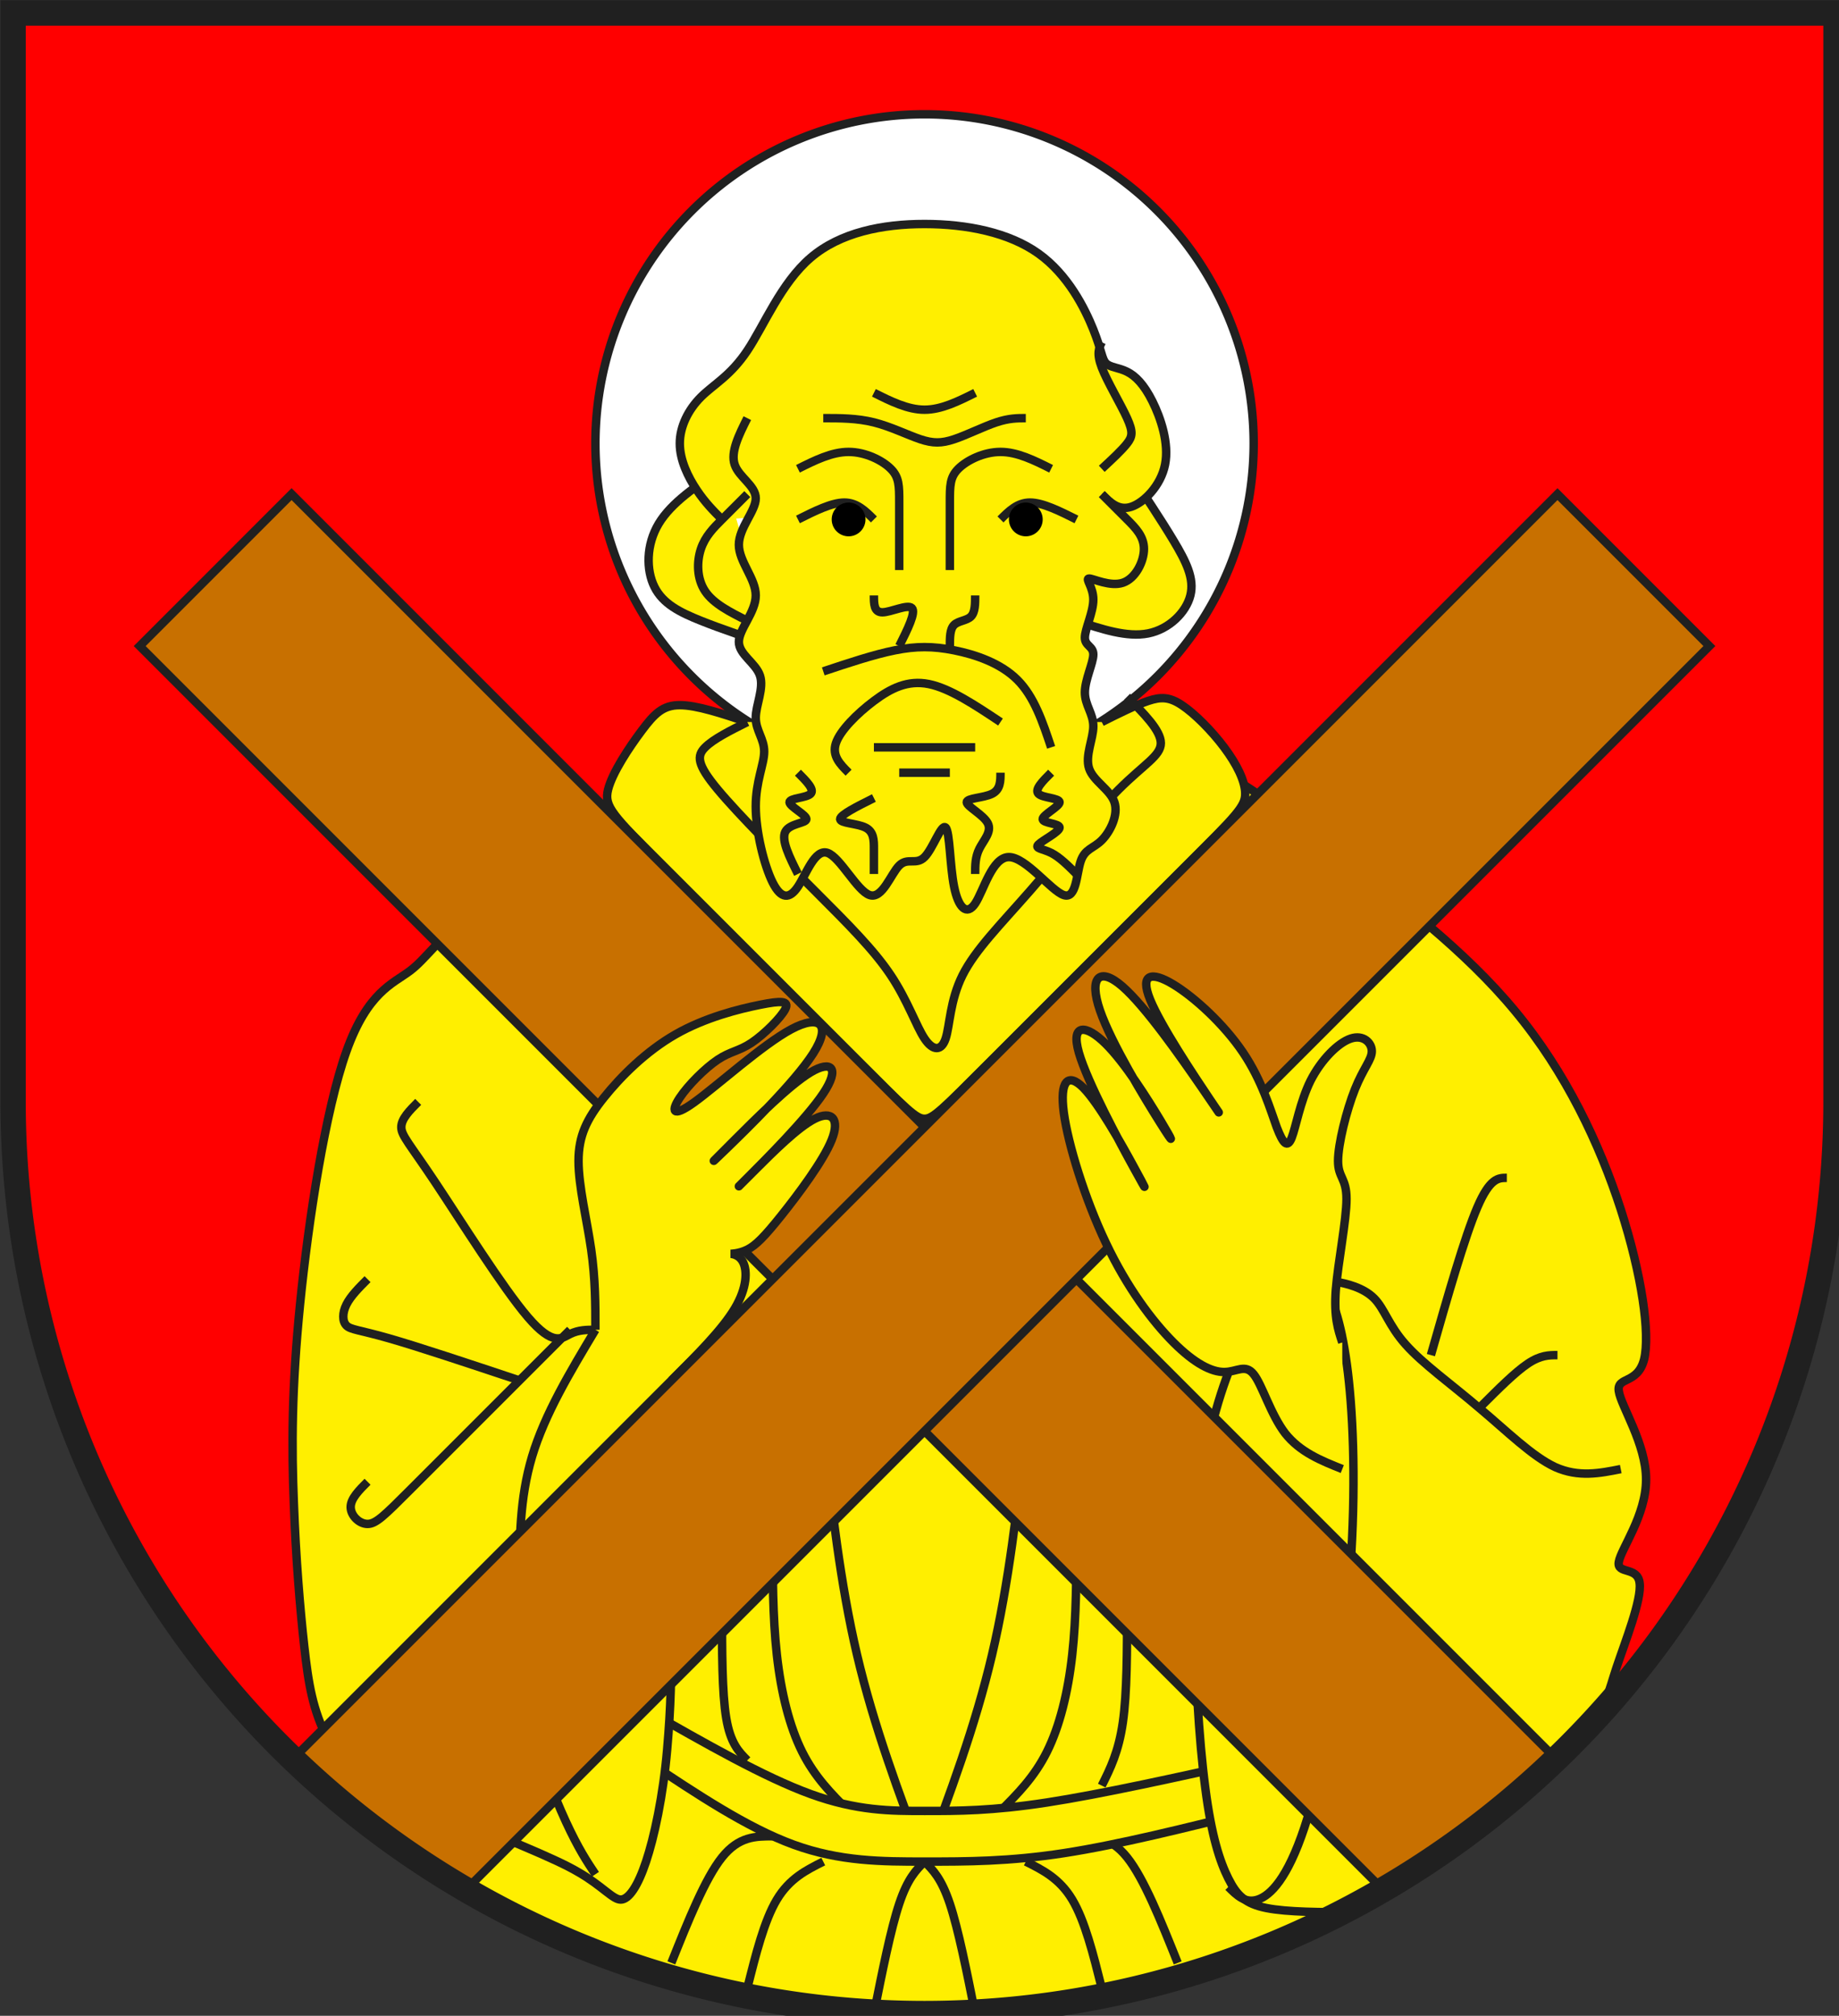
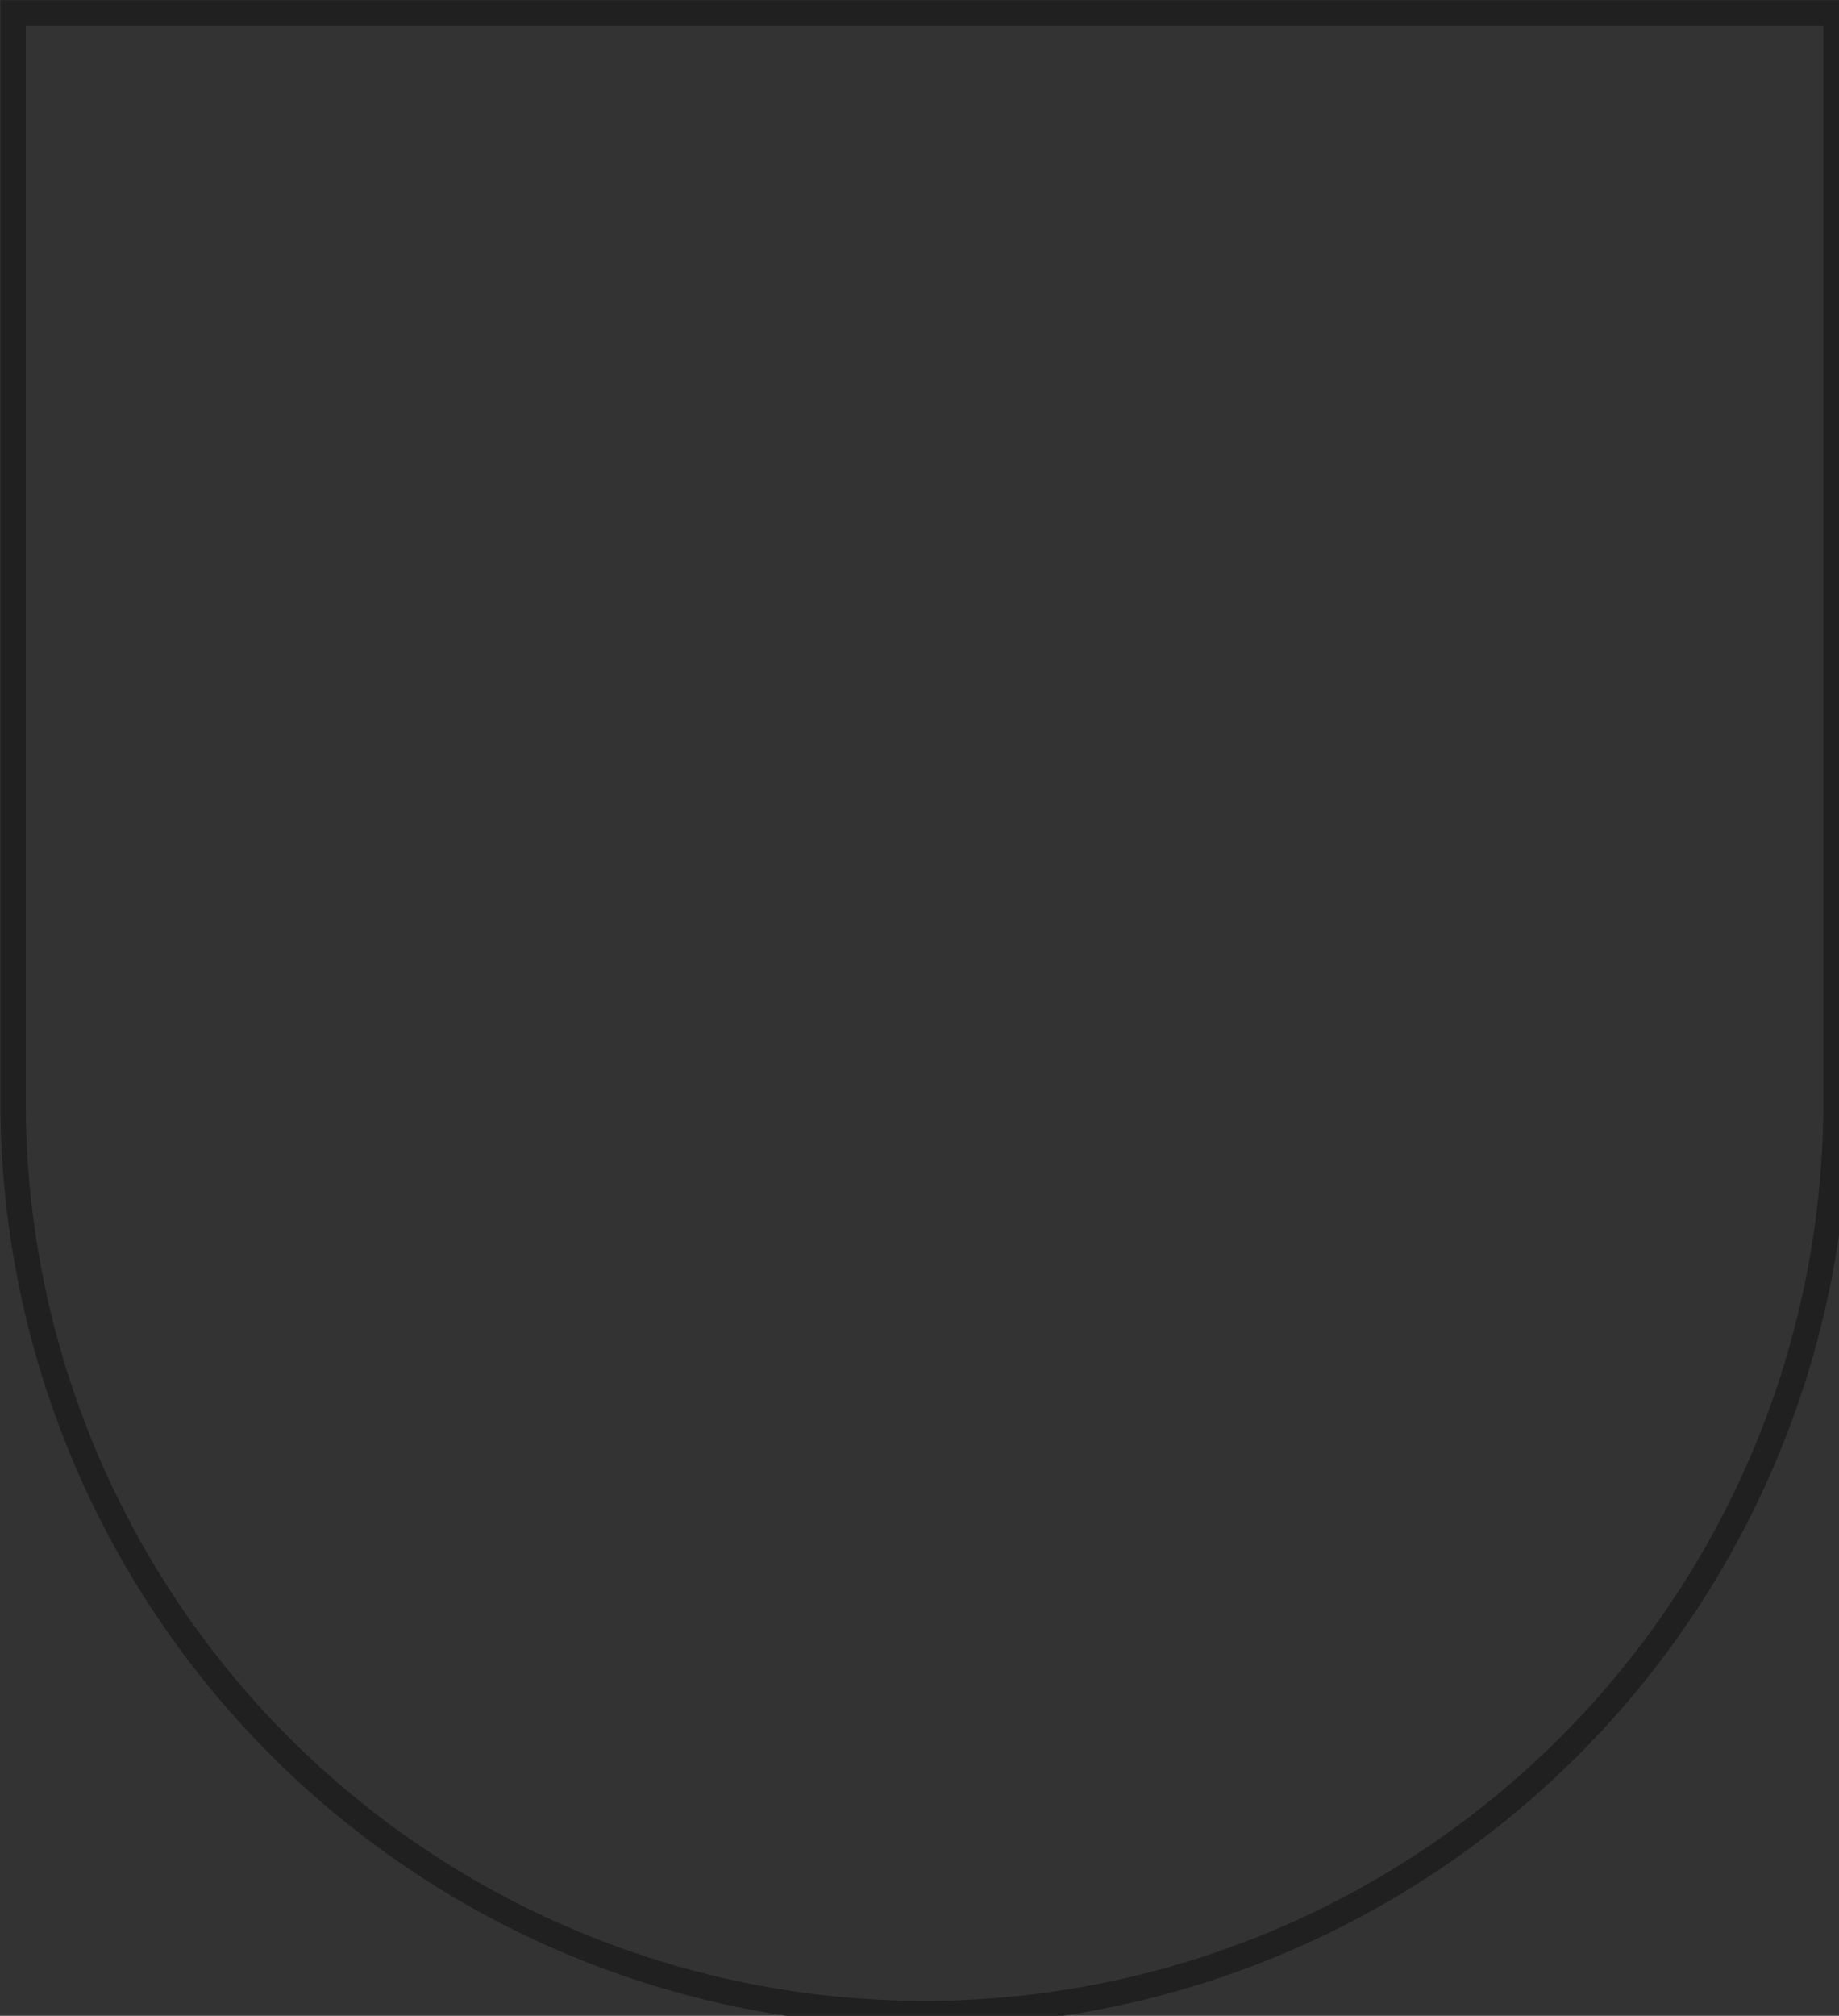
<svg xmlns="http://www.w3.org/2000/svg" width="438" height="480" viewBox="21 15 438 480">
  <rect x="21" y="15" width="438" height="480" fill="#333333" stroke="none" />
  <title>
Wappen Rueun (CH-GR)
</title>
  <defs>
    <clipPath id="clippath">
-       <path d="M360,4140 A3240,3240 0.0 0 0 6840,4140 L6840,270 L360,270 L360,4140 Z" />
-     </clipPath>
+       </clipPath>
    <style type="text/css">
  
  .Rand2 { stroke: #202020; stroke-width:30; }
  .Rand6 { stroke: #202020; stroke-width:90; }
  .Schwarz { fill: #000000; }
  .Rot { fill: #ff0000; }
  .Gold { fill: #ffef00; }
  .Silber { fill: #ffffff; }
  .Braun { fill: #c87000; }
  
</style>
  </defs>
  <g stroke="none" stroke-miterlimit="10" stroke-width="10" stroke-linecap="butt" stroke-linejoin="miter" fill="none" fill-rule="evenodd" transform="scale(0.067)">
    <g clip-path="url(#clippath)">
      <path id="feld-1" class="Rot" d="M-225,-225 L-225,7425 L7425,7425 L7425,-225 L-225,-225 Z" />
      <path id="nimbus-1" class="Silber Rand2" d="M4770,1800 A1170,1170 0.0 0 0 2430,1800 A1170,1170 0.0 0 0 4770,1800 Z" />
-       <path id="figur1-1" class="Gold Rand2" d="M2250,7425 C2250,7380 2250,7335 2235,7282          C2220,7230 2190,7170 2100,7080 C2010,6990 1860,6870 1740,6750          C1620,6630 1530,6510 1478,6405 C1425,6300 1410,6210 1395,6075          C1380,5940 1365,5760 1358,5565 C1350,5370 1350,5160 1380,4860          C1410,4560 1470,4170 1545,3960 C1620,3750 1710,3720 1770,3675          C1830,3630 1860,3570 2040,3420 C2220,3270 2550,3030 2760,2910          C2970,2790 3060,2790 3150,2790 L4050,2790          C4230,2820 4410,2850 4575,2925 C4740,3000 4890,3120 5085,3270          C5280,3420 5520,3600 5700,3818 C5880,4035 6000,4290 6075,4522          C6150,4755 6180,4965 6158,5055 C6135,5145 6060,5115 6068,5168          C6075,5220 6165,5355 6165,5482 C6165,5610 6075,5730 6068,5775          C6060,5820 6135,5790 6142,5850 C6150,5910 6090,6060 6060,6150          C6030,6240 6030,6270 5962,6360 C5895,6450 5760,6600 5618,6750          C5475,6900 5325,7050 5250,7162 C5175,7275 5175,7350 5175,7425" />
      <path id="linie1-1" class="Rand2" d="M3240,5310 C3270,5580 3300,5850 3360,6105 C3420,6360 3510,6600 3600,6840" />
      <path id="linie1-2" class="Rand2" d="M3960,5310 C3930,5580 3900,5850 3840,6105 C3780,6360 3690,6600 3600,6840" />
      <path id="linie1-3" class="Rand2" d="M3600,6840 C3570,6870 3540,6900 3510,6990 C3480,7080 3450,7230 3420,7380" />
      <path id="linie1-4" class="Rand2" d="M3600,6840 C3630,6870 3660,6900 3690,6990 C3720,7080 3750,7230 3780,7380" />
      <path id="linie1-5" class="Rand2" d="M3240,6840 C3180,6870 3120,6900 3075,6975 C3030,7050 3000,7170 2970,7290" />
      <path id="linie1-6" class="Rand2" d="M3060,6750 C3000,6750 2940,6750 2880,6825 C2820,6900 2760,7050 2700,7200" />
      <path id="linie1-7" class="Rand2" d="M2880,5940 C2880,6090 2880,6240 2895,6330 C2910,6420 2940,6450 2970,6480" />
      <path id="linie1-8" class="Rand2" d="M3060,5670 C3060,5820 3060,5970 3075,6105          C3090,6240 3120,6360 3165,6450 C3210,6540 3270,6600 3330,6660" />
      <path id="linie1-9" class="Rand2" d="M4140,5670 C4140,5820 4140,5970 4125,6105          C4110,6240 4080,6360 4035,6450 C3990,6540 3930,6600 3870,6660" />
      <path id="linie1-10" class="Rand2" d="M4320,5940 C4320,6090 4320,6240 4305,6345 C4290,6450 4260,6510 4230,6570" />
      <path id="linie1-11" class="Rand2" d="M3960,6840 C4020,6870 4080,6900 4125,6975 C4170,7050 4200,7170 4230,7290" />
      <path id="linie1-12" class="Rand2" d="M4140,6750 C4200,6750 4260,6750 4320,6825 C4380,6900 4440,7050 4500,7200" />
      <path id="figur2-1" class="Gold Rand2" d="M4770,6480 C4500,6540 4230,6600 4035,6630          C3840,6660 3720,6660 3600,6660 C3480,6660 3360,6660 3195,6600          C3030,6540 2820,6420 2610,6300 L2610,6480          C2790,6600 2970,6720 3135,6780 C3300,6840 3450,6840 3600,6840          C3750,6840 3900,6840 4095,6810 C4290,6780 4530,6720 4770,6660" />
      <path id="figur3-1" class="Gold Rand2" d="M6075,5445 C6000,5460 5925,5475 5842,5438          C5760,5400 5670,5310 5572,5228 C5475,5145 5370,5070 5310,5002          C5250,4935 5235,4875 5198,4838 C5160,4800 5100,4785 5055,4778          C5010,4770 4980,4770 4935,4785 C4890,4800 4830,4830 4770,4920          C4710,5010 4650,5160 4612,5332 C4575,5505 4560,5700 4560,5925          C4560,6150 4575,6405 4598,6578 C4620,6750 4650,6840 4680,6900          C4710,6960 4740,6990 4815,7005 C4890,7020 5010,7020 5130,7020" />
      <path id="linie2-1" class="Rand2" d="M5670,4410 C5640,4410 5610,4410 5565,4515 C5520,4620 5460,4830 5400,5040" />
      <path id="linie2-2" class="Rand2" d="M5850,5040 C5820,5040 5790,5040 5745,5070 C5700,5100 5640,5160 5580,5220" />
-       <path id="linie2-3" class="Rand2" d="M4950,4770 C4980,4770 5010,4770 5040,4830          C5070,4890 5100,5010 5115,5205 C5130,5400 5130,5670 5100,5955          C5070,6240 5010,6540 4950,6720 C4890,6900 4830,6960 4785,6975          C4740,6990 4710,6960 4680,6930" />
      <path id="figur4-1" class="Gold Rand2" d="M2970,2790 C2880,2760 2790,2730 2730,2730          C2670,2730 2640,2760 2595,2820 C2550,2880 2490,2970 2475,3030          C2460,3090 2490,3120 2670,3300 C2850,3480 3180,3810 3360,3990          C3540,4170 3570,4200 3600,4200 C3630,4200 3660,4170 3840,3990          C4020,3810 4350,3480 4530,3300 C4710,3120 4740,3090 4740,3045          C4740,3000 4710,2940 4665,2880 C4620,2820 4560,2760 4515,2730          C4470,2700 4440,2700 4395,2715 C4350,2730 4290,2760 4230,2790" />
      <path id="figur5-1" class="Gold Rand2" d="M4320,1890 C4380,1980 4440,2070 4485,2145          C4530,2220 4560,2280 4545,2340 C4530,2400 4470,2460 4395,2475          C4320,2490 4230,2460 4140,2430" />
      <path id="figur5-2" class="Gold Rand2" d="M2700,5400 L2700,5495.62 L2700,5850          C2700,6030 2699.77,6163.90 2697.67,6232.43          C2695.56,6300.97 2691.88,6363.44 2685,6442          C2678.12,6521.56 2666.98,6599.47 2652.92,6671.07          C2638.86,6742.66 2623.75,6798.75 2610,6840          C2596.25,6881.25 2581.14,6915.82 2565,6940.03          C2548.86,6964.24 2533.75,6975 2520,6975          C2506.25,6975 2491.14,6964.24 2466.68,6945.22          C2442.23,6926.21 2411.25,6901.56 2370,6878          C2328.75,6853.44 2268.02,6825.48 2165.78,6782.15          C2063.54,6738.82 1980,6705 1980,6705" />
      <path id="linie3-1" class="Rand2" d="M2970,2790 C2910,2820 2850,2850 2820,2880          C2790,2910 2790,2940 2865,3030 C2940,3120 3090,3270 3210,3390          C3330,3510 3420,3600 3480,3690 C3540,3780 3570,3870 3600,3915          C3630,3960 3660,3960 3675,3915 C3690,3870 3690,3780 3735,3690          C3780,3600 3870,3510 3975,3390 C4080,3270 4200,3120 4290,3030          C4380,2940 4440,2910 4440,2865 C4440,2820 4380,2760 4320,2700" />
      <path id="kreuz1-1" class="Braun Rand2" d="M6795,7425 L3870,4500 L1350,1980 L810,2520 L3330,5040 L5715,7425" />
      <path id="figur6-1" class="Gold Rand2" d="M2880,1890 C2790,1950 2700,2010 2655,2085          C2610,2160 2610,2250 2640,2310 C2670,2370 2730,2400 2805,2430          C2880,2460 2970,2490 3060,2520" />
-       <path id="figur6-2" class="Gold Rand2" d="M2700,5130 C2790,5040 2880,4950 2925,4875          C2970,4800 2970,4740 2955,4710 C2940,4680 2910,4680 2910,4680          C2910,4680 2940,4680 2970,4665 C3000,4650 3030,4620 3090,4545          C3150,4470 3240,4350 3270,4275 C3300,4200 3270,4170 3210,4200          C3150,4230 3060,4320 3000,4380 C2940,4440 2910,4470 2970,4410          C3030,4350 3180,4200 3240,4110 C3300,4020 3270,3990 3195,4035          C3120,4080 3000,4200 2925,4275 C2850,4350 2820,4380 2892,4310.33          C2964,4240.67 3138,4071.33 3204,3968          C3270,3864.67 3228,3827.33 3126,3882          C3024,3936.67 2862,4083.33 2781,4141.67          C2700,4200 2700,4170 2730,4125 C2760,4080 2820,4020 2865,3990          C2910,3960 2940,3960 2985,3930 C3030,3900 3090,3840 3105,3810          C3120,3780 3090,3780 3015,3795 C2940,3810 2820,3840 2715,3900          C2610,3960 2520,4050 2460,4125 C2400,4200 2370,4260 2370,4350          C2370,4440 2400,4560 2415,4665 C2430,4770 2430,4860 2430,4950" />
      <path id="figur7-1" class="Gold Rand2" d="M2880,2070 C2850,2040 2820,2010 2790,1965          C2760,1920 2730,1860 2730,1800 C2730,1740 2760,1680 2805,1635          C2850,1590 2910,1560 2970,1470 C3030,1380 3090,1230 3195,1140          C3300,1050 3450,1020 3600,1020 C3750,1020 3900,1050 4005,1125          C4110,1200 4170,1320 4200,1395 C4230,1470 4230,1500 4245,1515          C4260,1530 4290,1530 4320,1545 C4350,1560 4380,1590 4410,1650          C4440,1710 4470,1800 4455,1875 C4440,1950 4380,2010 4335,2025          C4290,2040 4260,2010 4230,1980" />
      <path id="figur8-1" class="Gold Rand2" d="M2970,1710 C2940,1770 2910,1830 2925,1875          C2940,1920 3000,1950 3000,1995 C3000,2040 2940,2100 2940,2160          C2940,2220 3000,2280 3000,2340 C3000,2400 2940,2460 2940,2505          C2940,2550 3000,2580 3015,2625 C3030,2670 3000,2730 3000,2775          C3000,2820 3030,2850 3030,2895 C3030,2940 3000,3000 3000,3090          C3000,3180 3030,3300 3060,3360 C3090,3420 3120,3420 3150,3375          C3180,3330 3210,3240 3255,3255 C3300,3270 3360,3390 3405,3405          C3450,3420 3480,3330 3510,3300 C3540,3270 3570,3300 3600,3270          C3630,3240 3660,3150 3675,3165 C3690,3180 3690,3300 3705,3375          C3720,3450 3750,3480 3780,3435 C3810,3390 3840,3270 3900,3270          C3960,3270 4050,3390 4095,3405 C4140,3420 4140,3330 4155,3285          C4170,3240 4200,3240 4230,3210 C4260,3180 4290,3120 4275,3075          C4260,3030 4200,3000 4185,2955 C4170,2910 4200,2850 4200,2805          C4200,2760 4170,2730 4170,2685 C4170,2640 4200,2580 4200,2550          C4200,2520 4170,2520 4170,2490 C4170,2460 4200,2400 4200,2355          C4200,2310 4170,2280 4185,2280 C4200,2280 4260,2310 4305,2295          C4350,2280 4380,2220 4380,2175 C4380,2130 4350,2100 4320,2070          C4290,2040 4260,2010 4230,1980" />
      <path id="linie4-1" class="Rand2" d="M1800,4140 C1770,4170 1740,4200 1740,4230          C1740,4260 1770,4290 1860,4425 C1950,4560 2100,4800 2190,4905          C2280,5010 2310,4980 2340,4965 C2370,4950 2400,4950 2430,4950" />
      <path id="linie4-2" class="Rand2" d="M1620,4770 C1590,4800 1560,4830 1545,4860          C1530,4890 1530,4920 1545,4935 C1560,4950 1590,4950 1695,4980          C1800,5010 1980,5070 2160,5130" />
      <path id="linie4-3" class="Rand2" d="M1620,5490 C1590,5520 1560,5550 1560,5580          C1560,5610 1590,5640 1620,5640 C1650,5640 1680,5610 1770,5520          C1860,5430 2010,5280 2115,5175 C2220,5070 2280,5010 2340,4950" />
      <path id="linie5-1" class="Rand2" d="M2430,6885 C2400,6840 2370,6795 2325,6698          C2280,6600 2220,6450 2190,6300 C2160,6150 2160,6000 2160,5850          C2160,5700 2160,5550 2205,5400 C2250,5250 2340,5100 2430,4950" />
      <path id="linie5-2" class="Rand2" d="M2970,1980 C2940,2010 2910,2040 2880,2070          C2850,2100 2820,2130 2805,2175 C2790,2220 2790,2280 2820,2325          C2850,2370 2910,2400 2970,2430" />
      <path id="linie5-3" class="Rand2" d="M4230,1440 C4220.36,1459.82 4210.71,1479.64 4230,1530          C4249.29,1580.36 4298,1661.25 4320,1710          C4342,1758.75 4339.29,1775.36 4320,1800 C4300.71,1824.64 4265.36,1857.32 4230,1890" />
      <path id="kreuz2-1" class="Braun Rand2" d="M1485,7425 L3960,4950 L6390,2520 L5850,1980 L3330,4500 L405,7425" />
      <path id="figur9-1" class="Gold Rand2" d="M5085,5445 C5010,5415 4935,5385 4882,5318          C4830,5250 4800,5145 4770,5108 C4740,5070 4710,5100 4665,5100          C4620,5100 4560,5070 4485,4995 C4410,4920 4320,4800 4245,4642          C4170,4485 4110,4290 4095,4178 C4080,4065 4110,4035 4164.67,4090          C4219.33,4146 4298.67,4287 4343.67,4370          C4388.67,4452 4399.33,4476 4346.83,4380          C4294.33,4285 4178.67,4070 4148.67,3965          C4118.67,3860 4174.33,3865 4243.17,3932.83          C4312,4000.67 4394,4131.33 4439,4206.33          C4484,4281.33 4492,4300.67 4437,4213.33          C4382,4126 4264,3932 4223.67,3815          C4183.33,3698 4220.67,3658 4303,3729.33          C4385.33,3800.67 4512.67,3983.33 4583,4085.33          C4653.33,4187.33 4666.67,4208.67 4613.33,4129.33          C4560,4050 4440,3870 4402,3776.67          C4364,3683.33 4408,3676.67 4483,3721.67          C4558,3766.67 4664,3863.33 4732,3964.17          C4800,4065 4830,4170 4852,4230 C4875,4290 4890,4305 4905,4268          C4920,4230 4935,4140 4972,4065 C5010,3990 5070,3930 5115,3915          C5160,3900 5190,3930 5190,3960 C5190,3990 5160,4020 5130,4095          C5100,4170 5070,4290 5070,4350 C5070,4410 5100,4410 5100,4485          C5100,4560 5070,4710 5062,4808 C5055,4905 5070,4950 5085,4995" />
      <path id="linie6-1" class="Rand2" d="M3330,2970 C3300,2940 3270,2910 3285,2865          C3300,2820 3360,2760 3420,2715 C3480,2670 3540,2640 3615,2655          C3690,2670 3780,2730 3870,2790" />
      <path id="linie6-2" class="Rand2" d="M3420,2880 L3780,2880" />
      <path id="linie6-3" class="Rand2" d="M3510,2970 L3690,2970" />
      <path id="linie6-4" class="Rand2" d="M3240,2610 C3330,2580 3420,2550 3495,2535          C3570,2520 3630,2520 3705,2535 C3780,2550 3870,2580 3930,2640          C3990,2700 4020,2790 4050,2880" />
      <path id="linie6-5" class="Rand2" d="M3420,2340 C3420,2370 3420,2400 3450,2400          C3480,2400 3540,2370 3555,2385 C3570,2400 3540,2460 3510,2520" />
      <path id="linie6-6" class="Rand2" d="M3780,2340 C3780,2370 3780,2400 3765,2415          C3750,2430 3720,2430 3705,2445 C3690,2460 3690,2490 3690,2520" />
      <path id="linie6-7" class="Rand2" d="M3150,1890 C3210,1860 3270,1830 3330,1830          C3390,1830 3450,1860 3480,1890 C3510,1920 3510,1950 3510,2010          C3510,2070 3510,2160 3510,2250" />
      <path id="linie6-8" class="Rand2" d="M4050,1890 C3990,1860 3930,1830 3870,1830          C3810,1830 3750,1860 3720,1890 C3690,1920 3690,1950 3690,2010          C3690,2070 3690,2160 3690,2250" />
      <path id="linie6-9" class="Rand2" d="M3240,1710 C3300,1710 3360,1710 3420,1725          C3480,1740 3540,1770 3585,1785 C3630,1800 3660,1800 3705,1785          C3750,1770 3810,1740 3855,1725 C3900,1710 3930,1710 3960,1710" />
      <path id="linie6-10" class="Rand2" d="M3420,1620 C3480,1650 3540,1680 3600,1680 C3660,1680 3720,1650 3780,1620" />
      <path id="linie6-11" class="Rand2" d="M3150,2070 C3210,2040 3270,2010 3315,2010 C3360,2010 3390,2040 3420,2070" />
      <path id="linie6-12" class="Rand2" d="M3870,2070 C3900,2040 3930,2010 3975,2010 C4020,2010 4080,2040 4140,2070" />
-       <path id="linie6-13" class="Rand2" d="M3150,2970 C3180,3000 3210,3030 3195,3045          C3180,3060 3120,3060 3120,3075 C3120,3090 3180,3120 3180,3135          C3180,3150 3120,3150 3105,3180 C3090,3210 3120,3270 3150,3330" />
+       <path id="linie6-13" class="Rand2" d="M3150,2970 C3180,3000 3210,3030 3195,3045          C3180,3060 3120,3060 3120,3075 C3180,3150 3120,3150 3105,3180 C3090,3210 3120,3270 3150,3330" />
      <path id="linie6-14" class="Rand2" d="M3420,3060 C3360,3090 3300,3120 3300,3135          C3300,3150 3360,3150 3390,3165 C3420,3180 3420,3210 3420,3240          C3420,3270 3420,3300 3420,3330" />
      <path id="linie6-15" class="Rand2" d="M4050,2970 C4020,3000 3990,3030 4005,3045          C4020,3060 4080,3060 4080,3075 C4080,3090 4020,3120 4020,3135          C4020,3150 4080,3150 4080,3165 C4080,3180 4020,3210 4005,3225          C3990,3240 4020,3240 4050,3255 C4080,3270 4110,3300 4140,3330" />
      <path id="linie6-16" class="Rand2" d="M3870,2970 C3870,3000 3870,3030 3840,3045          C3810,3060 3750,3060 3750,3075 C3750,3090 3810,3120 3825,3150          C3840,3180 3810,3210 3795,3240 C3780,3270 3780,3300 3780,3330" />
-       <path id="auge-1" class="Schwarz" d="M3390,2070 A60,60 0.0 0 0 3270,2070 A60,60 0.0 0 0 3390,2070 Z" />
      <path id="auge-2" class="Schwarz" d="M4020,2070 A60,60 0.0 0 0 3900,2070 A60,60 0.0 0 0 4020,2070 Z" />
    </g>
    <path id="clip-boundary" class="Rand6" d="M360,4140 A3240,3240 0.0 0 0 6840,4140 L6840,270 L360,270 L360,4140 Z" />
  </g>
</svg>